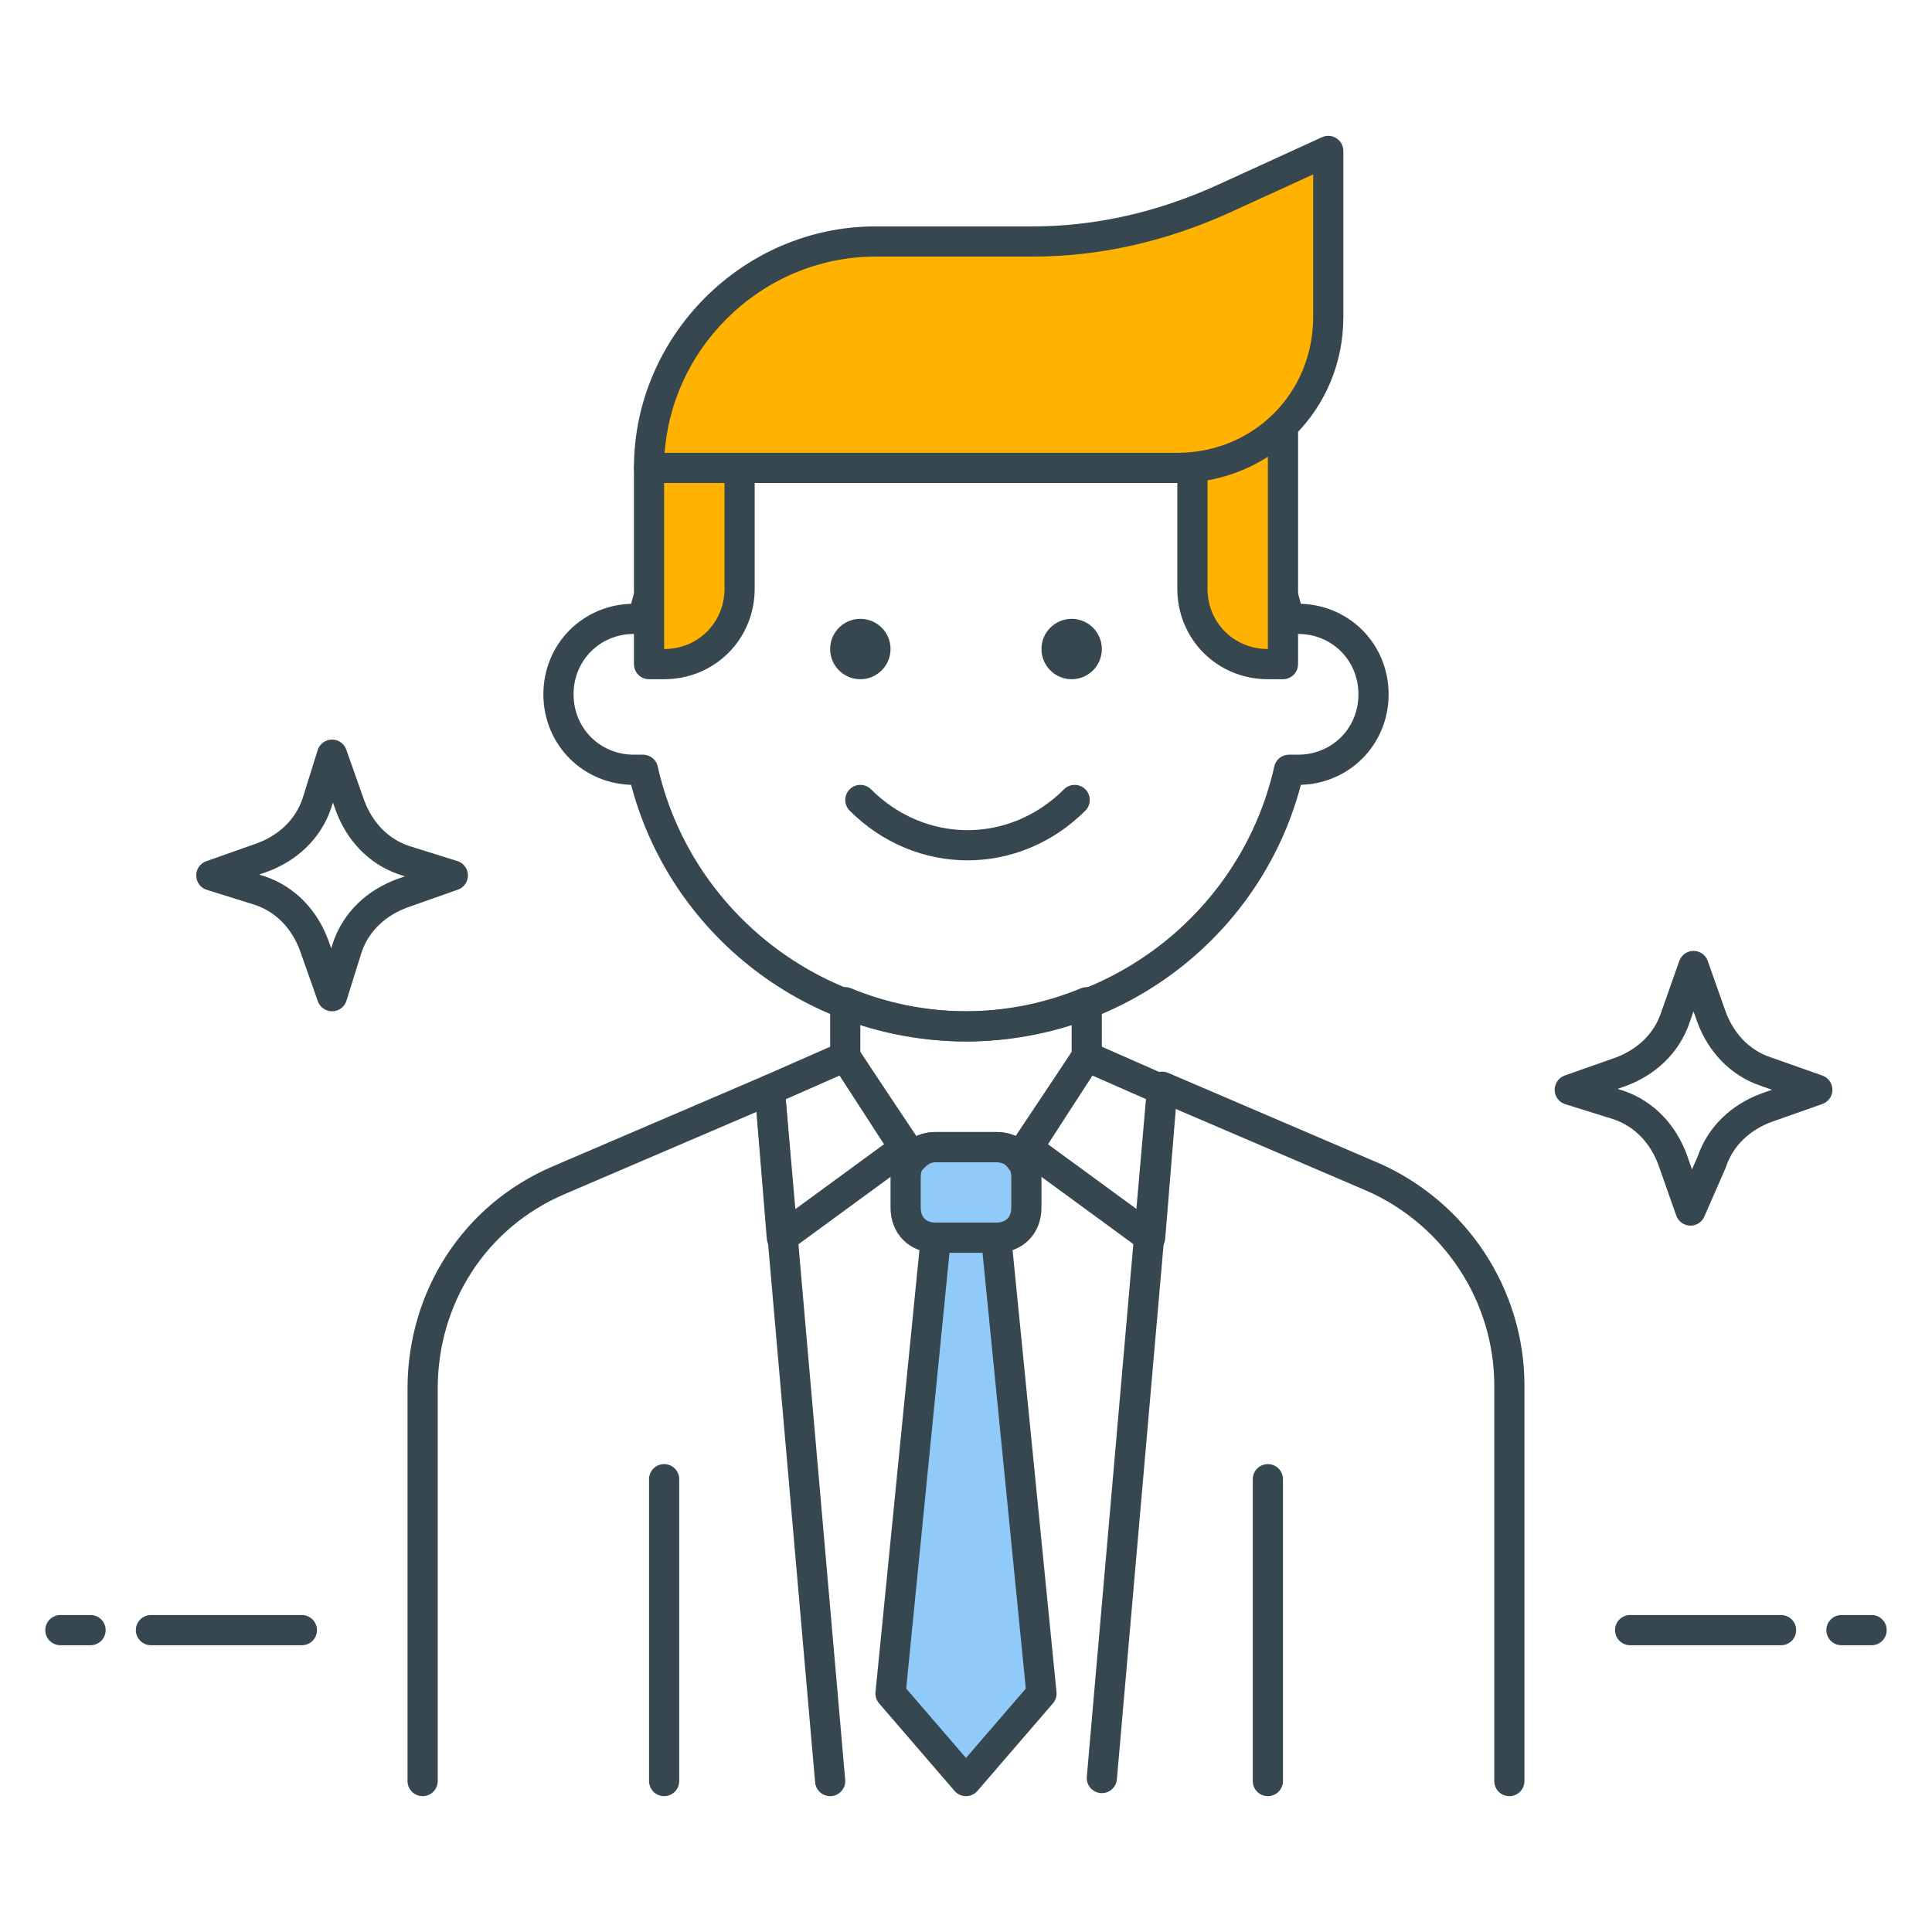
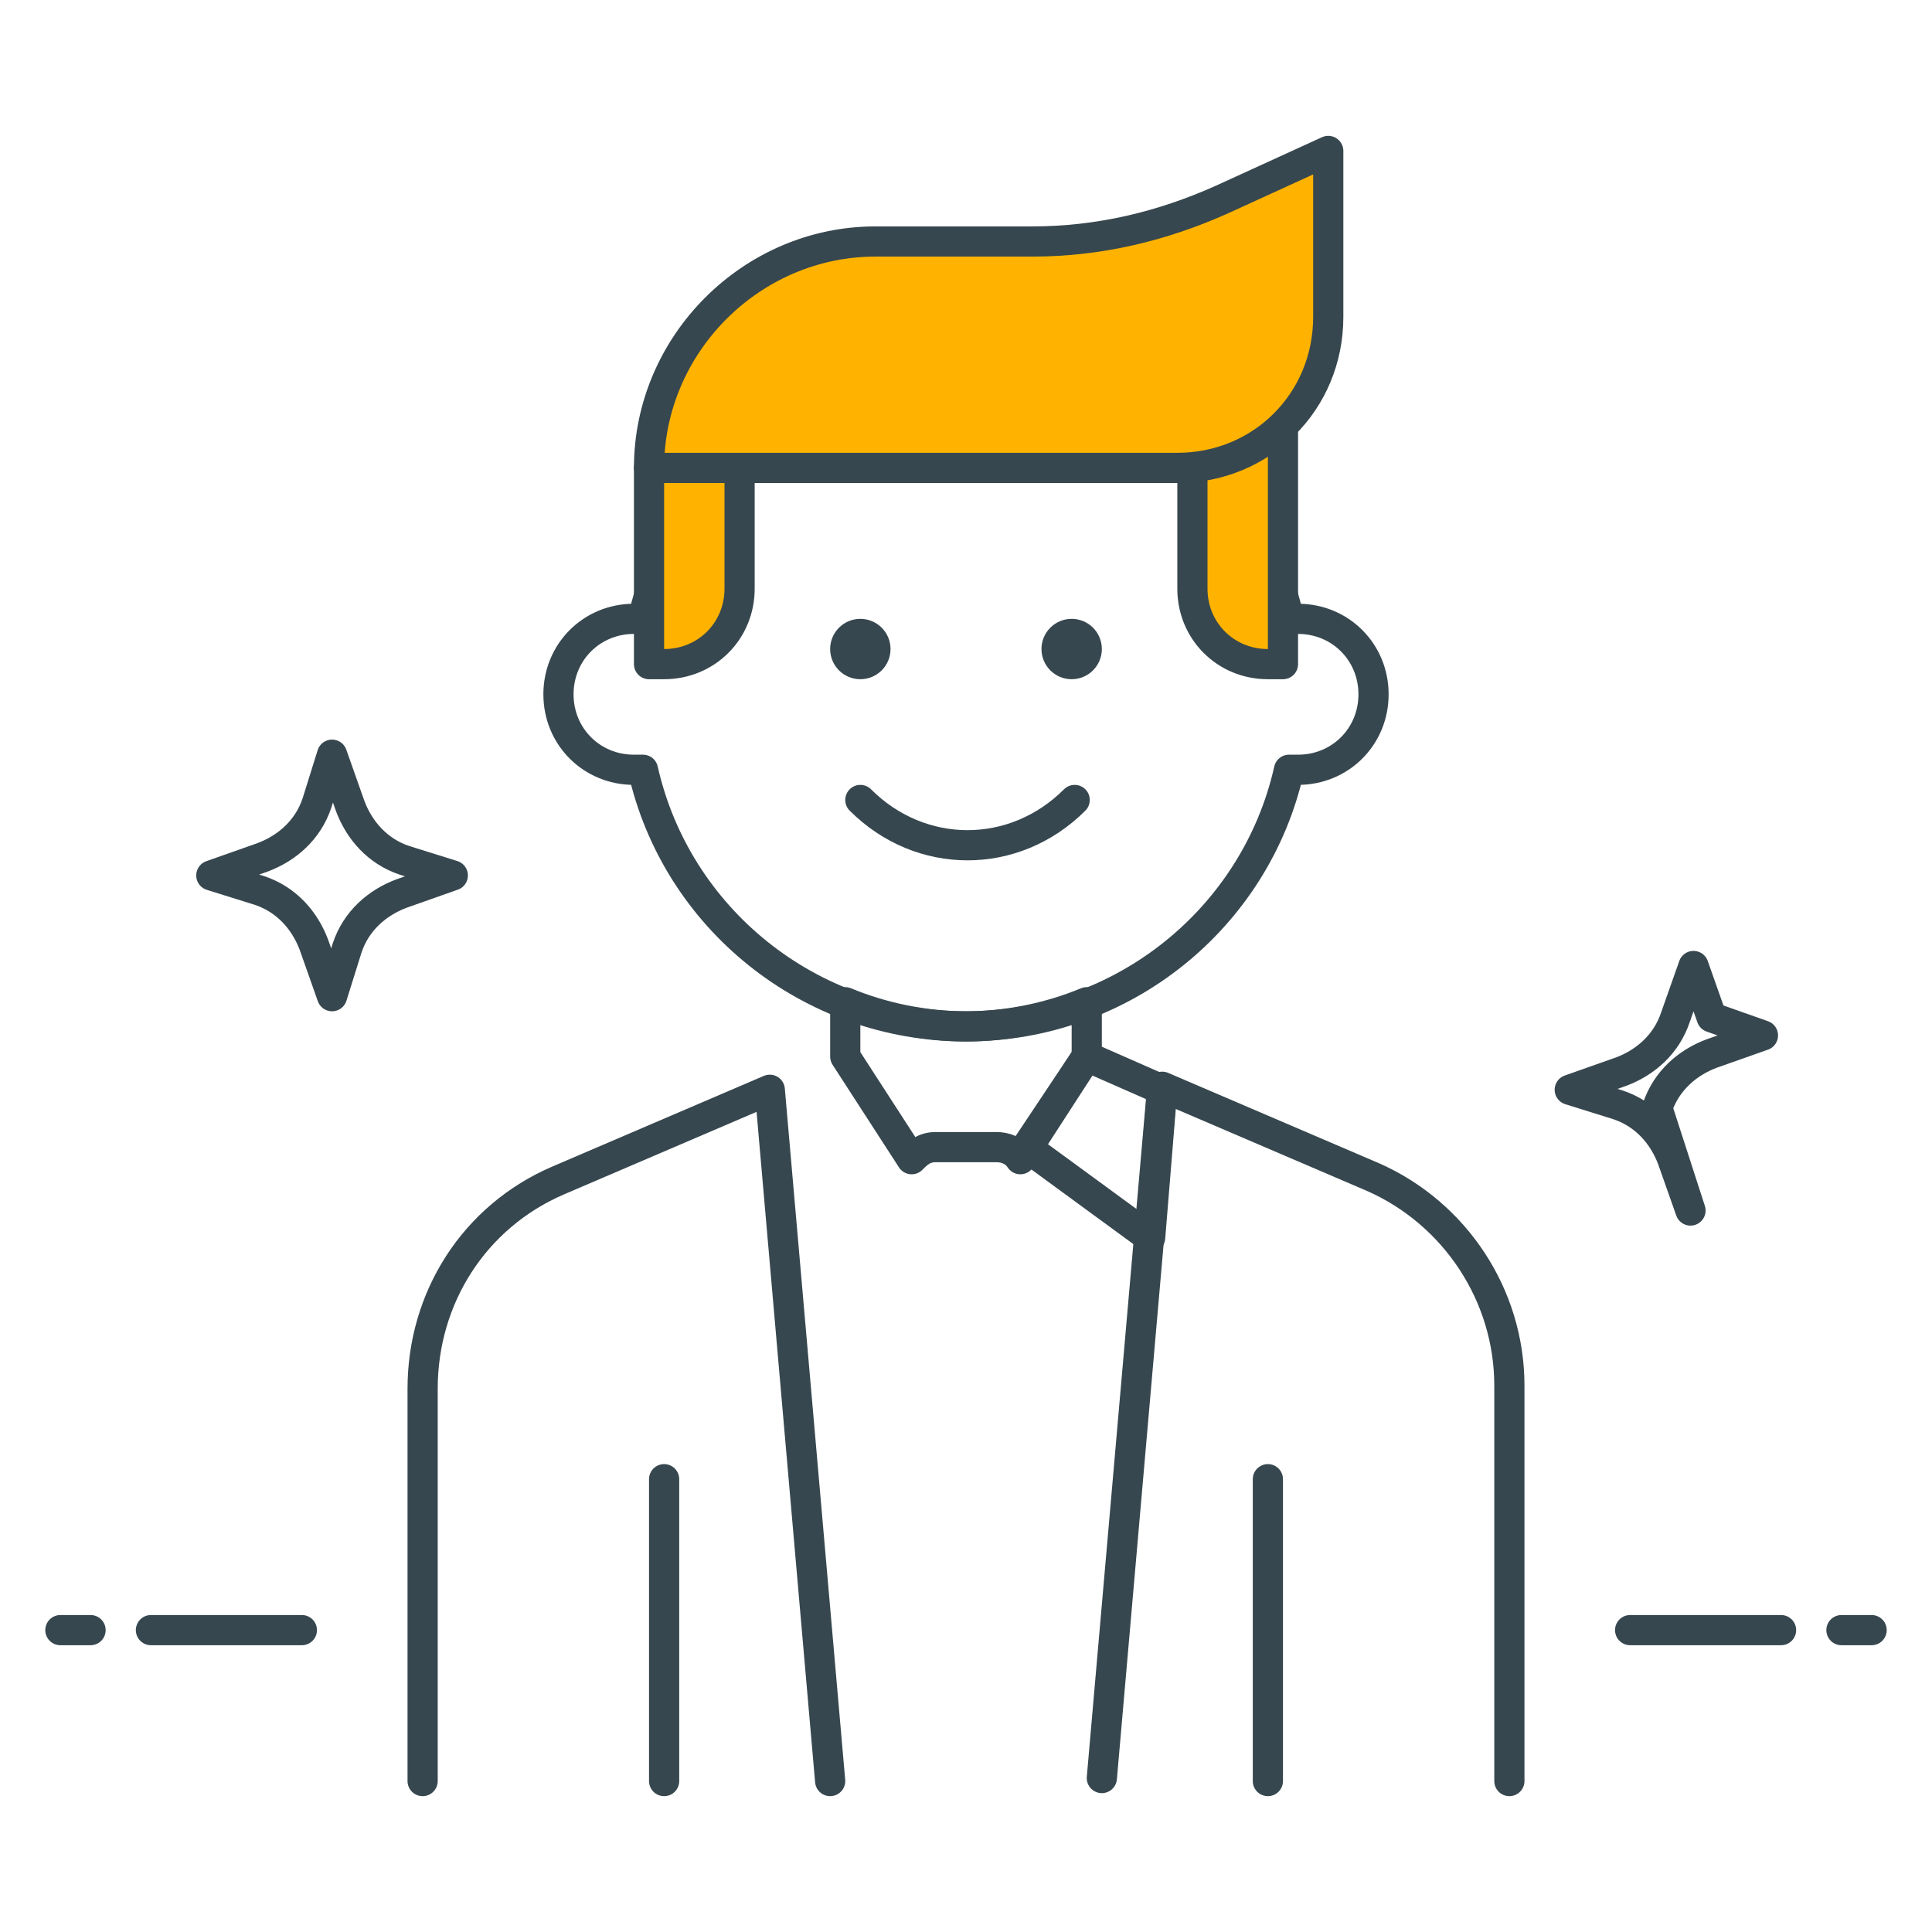
<svg xmlns="http://www.w3.org/2000/svg" id="Icon_Set" x="0px" y="0px" viewBox="0 0 64 64" style="enable-background:new 0 0 64 64;" xml:space="preserve">
  <style type="text/css">	.st0{fill:none;stroke:#37474F;stroke-linecap:round;stroke-linejoin:round;stroke-miterlimit:10;}	.st1{fill:#FFB300;stroke:#37474F;stroke-linecap:round;stroke-linejoin:round;stroke-miterlimit:10;}	.st2{fill:#90CAF9;stroke:#37474F;stroke-linecap:round;stroke-linejoin:round;stroke-miterlimit:10;}	.st3{fill:#FFFFFF;stroke:#37474F;stroke-linecap:round;stroke-linejoin:round;stroke-miterlimit:10;}	.st4{fill:#FF7043;stroke:#37474F;stroke-linecap:round;stroke-linejoin:round;stroke-miterlimit:10;}	.st5{fill:#9CCC65;stroke:#37474F;stroke-linecap:round;stroke-linejoin:round;stroke-miterlimit:10;}	.st6{fill:#37474F;}	.st7{fill:#37474F;stroke:#37474F;stroke-linecap:round;stroke-linejoin:round;stroke-miterlimit:10;}	.st8{fill:none;stroke:#37474F;stroke-linecap:square;stroke-linejoin:round;stroke-miterlimit:10;}</style>
  <g id="Business_Man">
    <g>
      <g>
        <line class="st0" x1="54" y1="54" x2="59" y2="54" />
        <line class="st0" x1="61" y1="54" x2="62" y2="54" />
      </g>
      <g>
        <line class="st0" x1="10" y1="54" x2="5" y2="54" />
        <line class="st0" x1="3" y1="54" x2="2" y2="54" />
      </g>
      <g>
        <path class="st0" d="M43,20.5c-0.1,0-0.2,0-0.3,0C41.6,15.6,37.2,12,32,12s-9.6,3.6-10.7,8.5c-0.1,0-0.2,0-0.3,0    c-1.4,0-2.5,1.1-2.5,2.5s1.1,2.5,2.5,2.5c0.1,0,0.2,0,0.3,0C22.4,30.4,26.8,34,32,34s9.6-3.6,10.7-8.5c0.1,0,0.2,0,0.3,0    c1.4,0,2.5-1.1,2.5-2.5S44.4,20.5,43,20.5z" />
        <path class="st1" d="M22,22h-0.5v-6.5h3v4C24.5,20.9,23.4,22,22,22z" />
        <path class="st1" d="M39.5,15.4v4.1c0,1.4,1.1,2.5,2.5,2.5h0.5v-7.9C41.7,14.8,40.7,15.3,39.5,15.4z" />
        <circle class="st6" cx="35.5" cy="21.5" r="1" />
        <circle class="st6" cx="28.5" cy="21.5" r="1" />
        <path class="st0" d="M28.5,26.5c2,2,5.1,2,7.1,0" />
        <path class="st1" d="M39,15.5H21.5v0c0-4.1,3.4-7.5,7.5-7.5h5.2c2.2,0,4.3-0.5,6.3-1.4L44,5v5.5C44,13.3,41.8,15.5,39,15.5z" />
      </g>
      <g>
-         <polygon class="st2" points="34.5,56.1 32,59 29.5,56.1 31,41 33,41    " />
        <line class="st0" x1="22" y1="59" x2="22" y2="49" />
        <line class="st0" x1="42" y1="59" x2="42" y2="49" />
        <path class="st0" d="M27.5,59l-2-22.9l-7,3c-2.8,1.2-4.5,3.9-4.5,6.9V59" />
        <path class="st0" d="M50,59V45.9c0-3-1.8-5.7-4.5-6.9l-7-3l-2,22.9" />
-         <polygon class="st0" points="25.9,41 30,38 28,35 25.5,36.1    " />
        <polygon class="st0" points="38.1,41 34,38 36,35 38.5,36.1    " />
-         <path class="st2" d="M33,41h-2c-0.6,0-1-0.4-1-1v-1c0-0.6,0.4-1,1-1h2c0.6,0,1,0.4,1,1v1C34,40.6,33.6,41,33,41z" />
        <path class="st0" d="M32,34c-1.4,0-2.8-0.3-4-0.8V35l2.2,3.4c0.2-0.2,0.4-0.4,0.8-0.4h2c0.3,0,0.6,0.1,0.8,0.4L36,35v-1.8    C34.8,33.7,33.4,34,32,34z" />
      </g>
      <path class="st0" d="M7,29l1.7-0.6c0.8-0.3,1.5-0.9,1.8-1.8L11,25l0.6,1.7c0.3,0.8,0.9,1.5,1.8,1.8L15,29l-1.7,0.6   c-0.8,0.3-1.5,0.9-1.8,1.8L11,33l-0.6-1.7c-0.3-0.8-0.9-1.5-1.8-1.8L7,29z" />
-       <path class="st0" d="M52,36.1l1.7-0.6c0.8-0.3,1.5-0.9,1.8-1.8l0.6-1.7l0.6,1.7c0.3,0.8,0.9,1.5,1.8,1.8l1.7,0.6l-1.7,0.6   c-0.8,0.3-1.5,0.9-1.8,1.8L56,40.1l-0.6-1.7c-0.3-0.8-0.9-1.5-1.8-1.8L52,36.1z" />
+       <path class="st0" d="M52,36.1l1.7-0.6c0.8-0.3,1.5-0.9,1.8-1.8l0.6-1.7l0.6,1.7l1.7,0.6l-1.7,0.6   c-0.8,0.3-1.5,0.9-1.8,1.8L56,40.1l-0.6-1.7c-0.3-0.8-0.9-1.5-1.8-1.8L52,36.1z" />
    </g>
  </g>
</svg>